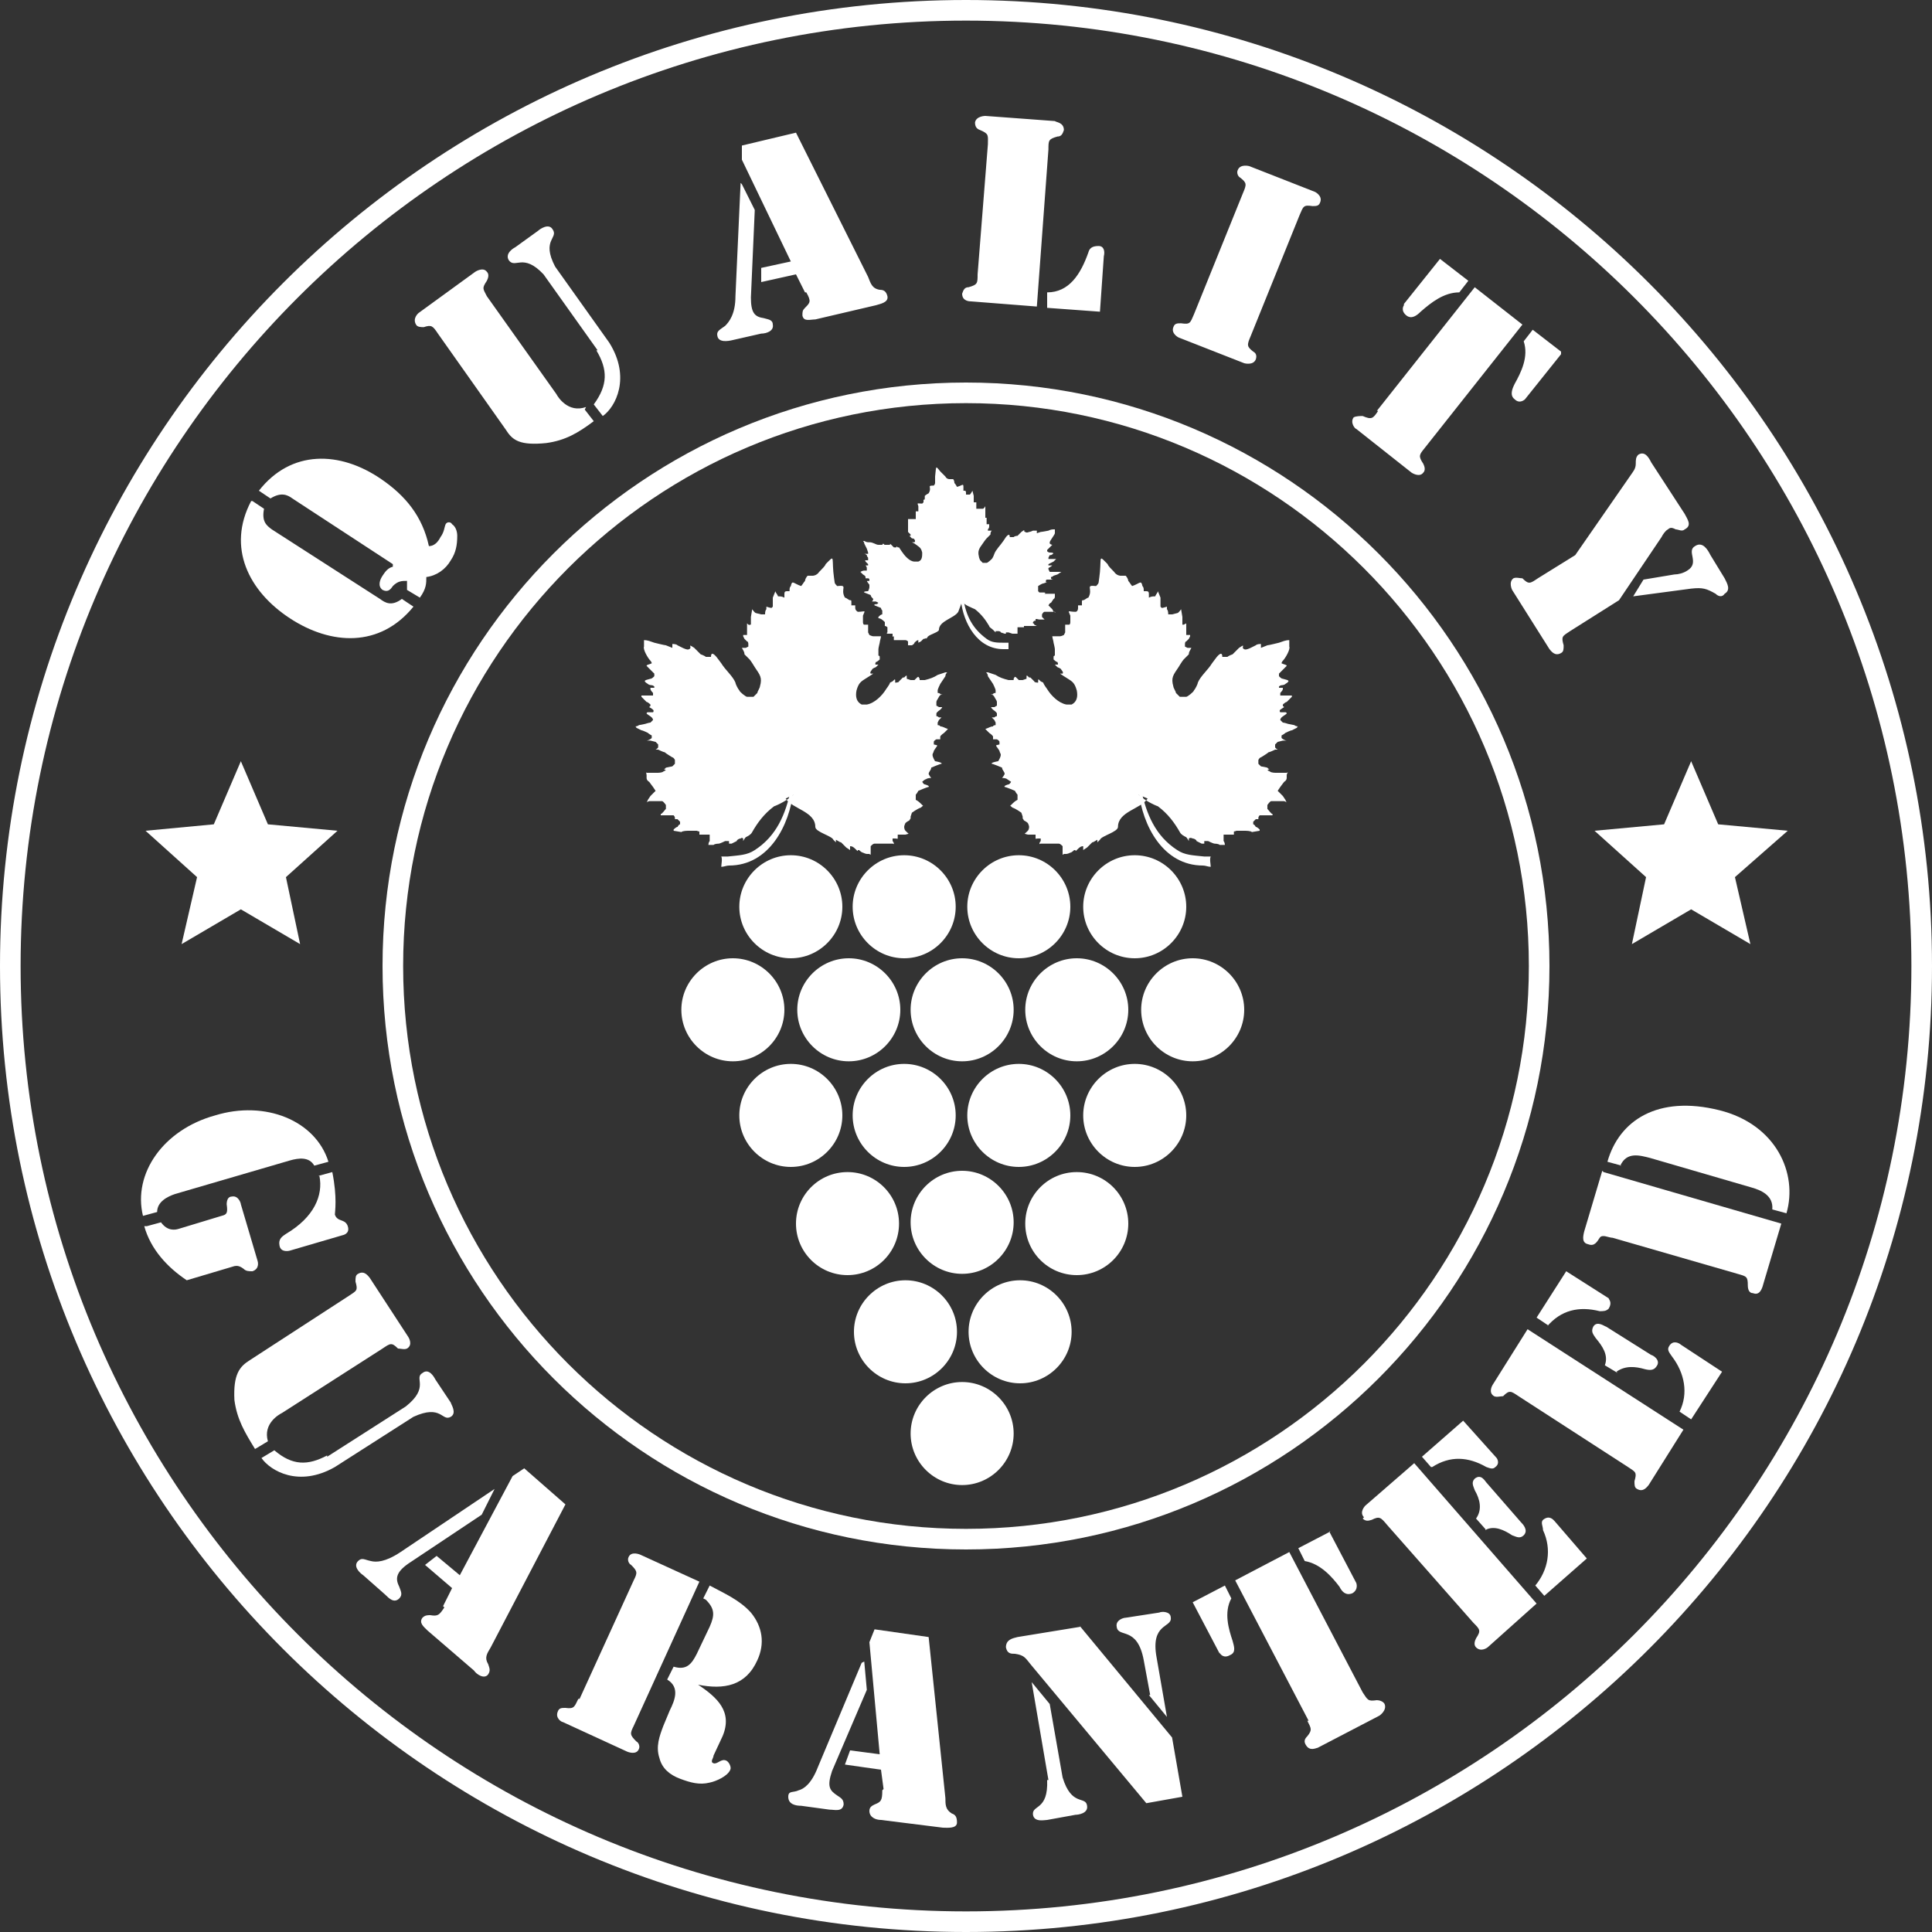
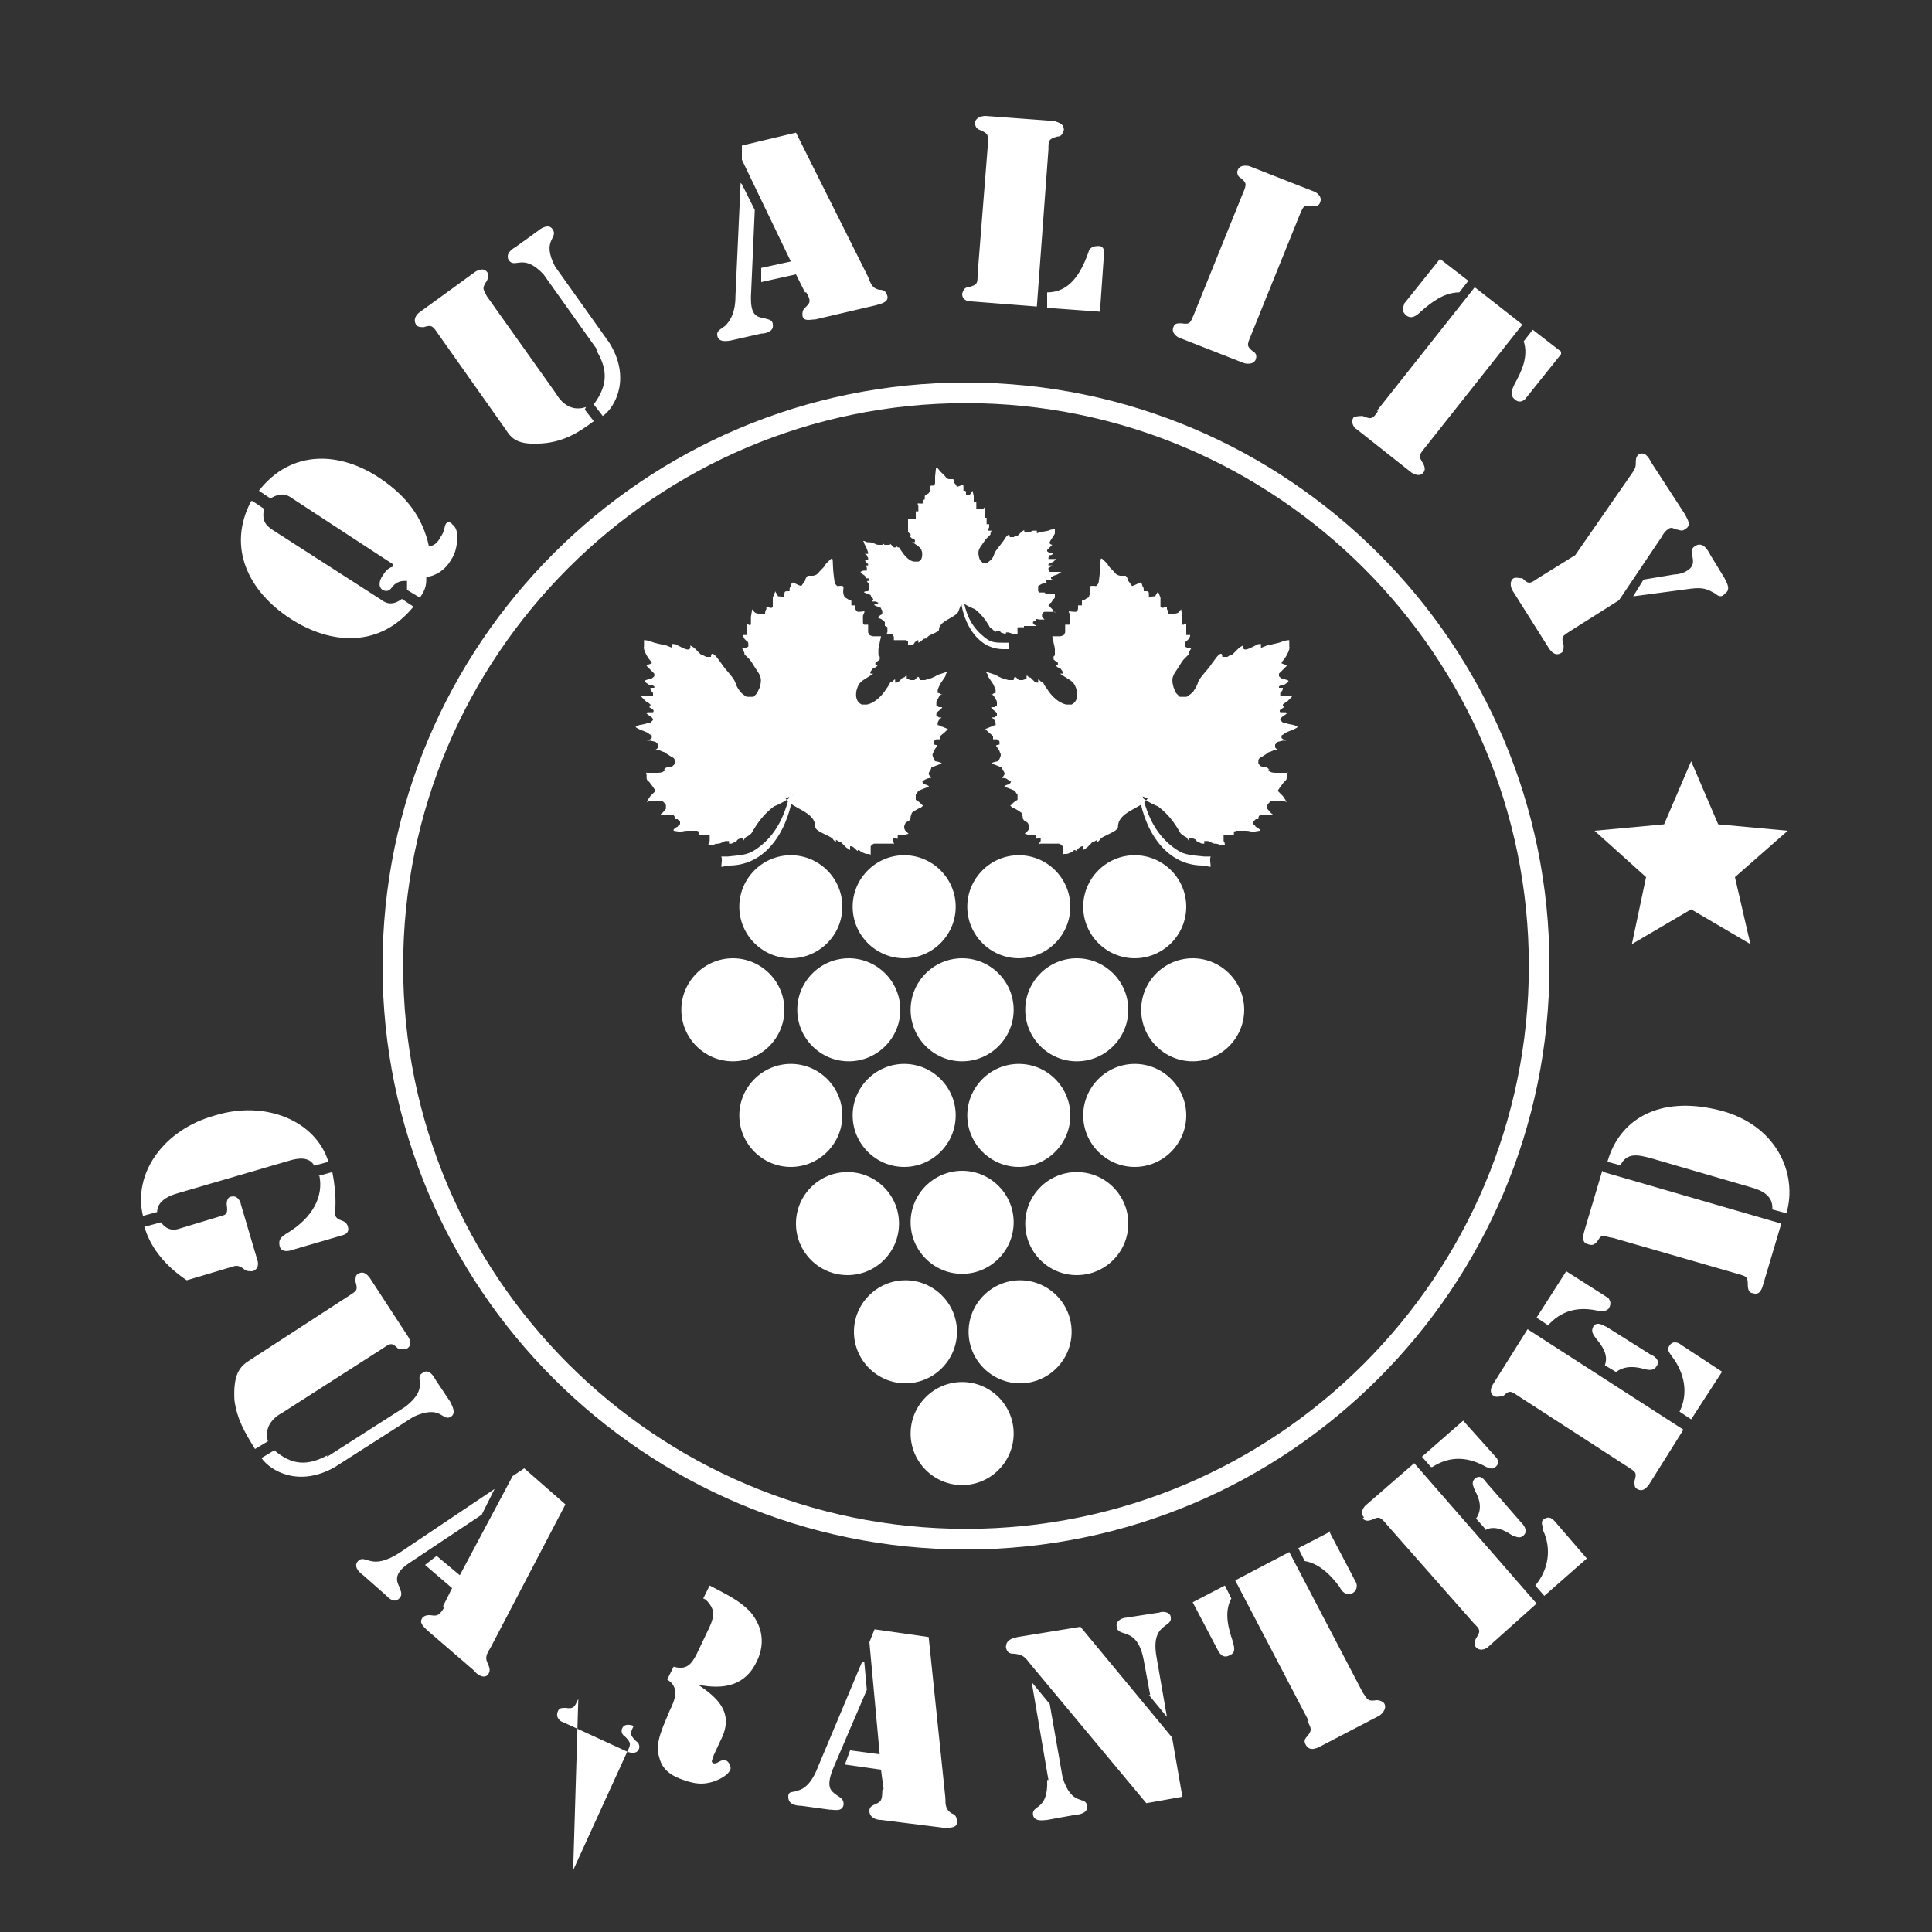
<svg xmlns="http://www.w3.org/2000/svg" version="1.1" viewBox="0 0 150 150">
  <rect x="0" y="0" width="150" height="150" fill="#333333" stroke="none" />
  <defs>
    <style> .cls-1, .cls-2 { fill: #fff; } .cls-2 { fill-rule: evenodd; } </style>
  </defs>
  <g>
    <g id="Layer_1">
      <g>
-         <path class="cls-1" d="M75,150C33.6,150,0,116.4,0,75S33.6,0,75,0s75,33.6,75,75-33.6,75-75,75ZM75,1.6C34.5,1.6,1.6,34.5,1.6,75s32.9,73.4,73.4,73.4,73.4-32.9,73.4-73.4S115.5,1.6,75,1.6Z" />
        <path class="cls-1" d="M75,120.3c-25,0-45.3-20.3-45.3-45.3s20.3-45.3,45.3-45.3,45.3,20.3,45.3,45.3-20.3,45.3-45.3,45.3ZM75,31.3c-24.1,0-43.7,19.6-43.7,43.7s19.6,43.7,43.7,43.7,43.7-19.6,43.7-43.7-19.6-43.7-43.7-43.7Z" />
        <g>
          <path class="cls-2" d="M88.4,61.7c.4.4,1.2.8,1.5.9.8.6,1.3,1.3,1.7,2,.1.2.3.3.5.4.1.1.2.3.2.3,0,0,0-.1,0-.2,0,0,.1-.1.3,0,.1,0,.3.1.3.2,0,0,.4.2.4.2,0,0,.2,0,.2,0,0,0,0-.2,0-.2,0,0,.3,0,.3,0,0,0,.4.2.5.2,0,0,.3,0,.4.1,0,0,.3,0,.3,0,0,0,.2,0,.1,0,0,0,0-.2-.1-.3,0,0,0-.2,0-.3,0,0,0-.2,0-.2,0,0,.3,0,.3,0,0,0,.2,0,.3,0,0,0,.2,0,.2,0,0,0,0-.1,0-.2,0-.1,0,0,.2-.1,0,0,.1,0,.2,0,0,0,.2,0,.2,0,0,0,0,0,0,0,0,0,.1,0,.1,0,0,0,.1,0,.2,0,0,0,.4,0,.5.1,0,0,.6-.1.6-.1,0,0,0,0,0-.1,0,0-.2-.2-.3-.2,0,0-.1-.2-.2-.2,0,0,0-.2,0-.2,0,0,.1-.1.2-.2,0,0,.1,0,.2,0,0,0,0,0,0-.1,0,0,0,0,0,0,0,0,0-.1.1-.2,0,0,.4,0,.4,0,.3,0,.3,0,.6,0,0,0,0,0,0-.1-.1,0-.3-.3-.4-.4,0,0,0-.2,0-.3,0,0,.2-.3.3-.3,0,0,.3,0,.4,0,0,0,.3,0,.4,0,0,0,0,0,.2,0,.3.1.2.2.1-.1,0,0,0,0,0,0,0,0-.2-.3-.2-.3,0,0-.4-.4-.4-.4,0,0,.2-.3.2-.3,0,0,.3-.4.3-.4,0,0,.2-.1.2-.3,0,0,0-.1,0-.2,0-.2.2-.3,0-.2,0,0-.1,0-.2,0-.1,0-.5,0-.6,0-.1,0-.4,0-.5-.1,0,0-.2-.1-.2-.1.3-.2.1,0,0-.2,0,0-.5-.1-.5-.1,0,0-.1-.1-.2-.2,0,0,0-.2,0-.3,0,0,.1-.2.2-.2,0,0,.5-.3.6-.4.1,0,.5-.2.5-.2,0,0,.1,0,.2,0,0,0-.2-.1-.2-.2,0,0,0-.1,0-.2,0,0,.2-.2.2-.2,0,0,.4-.1.4-.1.1,0,.2,0,.3,0-.1,0-.3-.1-.4-.2,0,0,0-.1,0-.2,0,0,.2-.1.3-.2,0,0,.4-.2.5-.2,0,0,.4-.2.4-.2,0,0,0-.1.1-.1,0,0-.2,0-.3-.1,0,0-.5-.1-.5-.1,0,0-.3-.1-.4-.1,0,0-.2-.2-.2-.2,0,0,0-.1.1-.2.1-.1.3-.2.4-.3,0,0,0-.1-.1-.1,0,0-.4,0-.4,0,0,0-.1-.1,0-.2,0,0,.3-.2.3-.2,0,0,0,0,0,0,0,0,0,0-.1-.1,0,0,0,0,0-.1,0,0,.2-.2.3-.2,0,0,.2-.2.2-.2,0,0,.1-.1.2-.2,0,0,0,0,0-.1,0,0-.3,0-.3,0,0,0-.2,0-.3,0,0,0-.3,0-.3,0,0,0,0,0,0-.2,0,0,.2-.2.2-.3,0,0,0-.1,0-.1-.1,0-.2,0-.3,0,0,0,0-.1,0-.1,0,0,.1-.1.2-.1,0,0,.2,0,.3-.1.5-.3.1-.3-.2-.4-.1,0-.2-.1-.3-.2,0,0,0-.1,0-.2,0,0,.3-.3.3-.3,0,0,.2-.2.3-.3,0-.1-.2-.1-.4-.2,0,0,0-.1.1-.2.2-.2.6-.9.5-1.1,0-.2,0-.5,0-.5-.3,0-.5.1-.8.2,0,0-.8.2-.9.2,0,0-.5.2-.5.2,0,0,0-.2,0-.3-.1,0-.3,0-.4.1,0,0-.4.2-.4.2,0,0-.4.2-.5.1-.3-.1.2-.5-.4-.1,0,0-.4.4-.5.5,0,0-.3.1-.4.2,0,0-.4,0-.4,0,0-.6-.5.1-.5.1,0,0-.3.4-.3.4-.3.5-.9,1-1.1,1.5,0,.1-.2.5-.3.6,0,.1-.5.5-.6.5-.1,0-.4,0-.5,0,0,0-.2-.2-.3-.3,0-.1-.2-.4-.2-.5-.2-.7,0-.9.4-1.5,0,0,.3-.5.4-.6.1-.1.4-.4.4-.4,0-.2.1-.3.2-.5,0,0-.3,0-.3,0,0,0-.2-.1-.2-.1,0,0,0-.1,0-.2,0,0,0-.2.1-.2,0,0,.2-.2.2-.2,0,0,.1-.2.1-.2,0,0,0-.1,0-.1,0,0-.2,0-.2,0,0,0,0,0-.1,0,0,0,0,0,0,0,0,0,0-.2,0-.3,0,0,0-.1,0-.2,0,0,0-.1,0-.2,0,0,0-.2,0-.2,0,0-.2.1-.2.1,0,0-.1,0-.1,0,0,0,0-.2,0-.2,0,0,0-.3,0-.4,0,0-.1-.6-.1-.6,0,0-.2.3-.3.3,0,0-.4.1-.4.1,0,0-.3,0-.3,0,0-.1,0-.3-.1-.4,0,0,0-.3,0-.2,0,0-.3.1-.4.1,0,0-.1-.1-.1-.1,0-.1,0-.3,0-.4,0,0,0-.2,0-.3,0,0-.2-.5-.2-.5,0,.1-.2.3-.2.4-.2,0-.3,0-.5.1,0,0,0-.1,0-.2,0-.2,0-.3-.2-.3,0,0-.2,0-.2,0,0-.2,0-.3-.1-.4-.1-.5-.2-.2-.8,0-.1-.1-.2-.3-.3-.4,0-.1-.1-.3-.2-.4-.1,0-.3,0-.4,0,0,0-.3,0-.5-.3-.2-.2-.5-.5-.5-.6-.7-.7-.5-.6-.6.6,0,.1-.1.8-.1.8,0,.1-.1.2-.2.3-.9-.1-.2.2-.6.9-.1,0-.3.2-.4.2-.1,0-.1,0-.1.2,0,0,0,.2,0,.2,0,0-.1,0-.2,0,0,0,0,0-.1,0,0,0,0,.1,0,.2h0c0,.2-.1.3-.2.3-.6,0-.6-.2-.4.3,0,.1,0,.5,0,.5,0,0,0,.2-.1.2,0,0-.3,0-.3,0,0,0,0,.6,0,.6,0,0-.1.2-.1.2,0,0-.2.1-.3.1-.1,0-.4,0-.4,0,0,0-.2,0-.2,0,0,.1.1.4.1.5,0,0,.1.4.1.5,0,.1,0,.4,0,.5,0,0-.1,0-.1.1,0,0,0,.2,0,.2,0,0,.2.2.3.2,0,0,.1.2,0,.2-.1,0-.2,0-.2,0,0,0,.2.2.2.2,0,0,.3.1.3.2,0,0,.2.2.1.3,0,0-.3,0-.2,0,0,0,.3.2.3.2.6.4.8.4,1,1.1.1.5,0,.9-.4,1.1-.1,0-.3,0-.4,0-.6-.1-1.2-.7-1.5-1.2,0,0-.3-.4-.3-.5,0,0,0,0-.2-.1-.2-.2-.2-.2-.2,0,0,0,0,.1,0,.1,0,0-.3,0-.3-.1,0,0-.2-.2-.3-.3,0,0,0,0-.1,0-.2-.2-.2-.2-.2,0,0,0,0,0,0,.1,0,0-.3.1-.3.1,0,0-.3,0-.3,0,0,0,0,0-.1-.1-.2-.2-.2-.2-.3,0,0,0,0,0,0,.1-.1,0-.3,0-.4,0-.4-.1-.7-.2-1-.4-.3-.1-.3-.1-.6-.2-.3,0,0,0,0,.3,0,0,.4.6.4.6,0,0,.2.4.2.5,0,0,0,.2,0,.2,0,0-.2,0-.2.1,0,0-.2,0-.2,0,0,0,.2,0,.3.2.1.2.2.3.2.4,0,0,0,.2,0,.3-.1,0,0,0-.2.1,0,0,0,0-.1,0-.2,0-.2,0,0,.2,0,0,0,0,0,0,0,0,.3.2.3.3,0,0,0,.1,0,.2,0,0-.1,0-.2.1,0,0-.2,0-.2,0,0,0,.2.2.2.2,0,0,.1.2.1.2,0,0,0,.2,0,.2,0,0-.2,0-.2.1-.2,0-.3.1-.6.2,0,0,.2.2.3.3,0,0,.3.2.3.3,0,0,0,.2,0,.2,0,0,.2,0,.3,0,0,0,.2.1.2.2,0,0,0,.2,0,.2-.4.1-.3,0,0,.5,0,.1.1.2.1.3,0,.2-.2.5-.2.5,0,0-.6.1-.5.2.1,0,.8.3.8.3,0,.2.2.3.2.5,0,0-.1.2-.2.3,0,0,.3,0,.4.1,0,0,.3.2.3.2,0,0-.1.2-.2.2,0,0-.4.1-.3.2.1,0,.8.3.8.3,0,0,.1.2.2.3,0,.1,0,.3,0,.4-.2.1-.3.2-.5.4-.1.1-.1,0,.1.2.3.1.7.4.7.4,0,0,.1.3.1.3,0,0,0,0,0,.1,0,.1,0,0,.1.2,0,0,.2.1.3.2,0,0,.1.2.1.3,0,0,0,.2-.1.3,0,0,0,0-.1.1-.2.2-.2.1.1.2.1,0,.2,0,.2,0,0,0,.4,0,.4,0,0,0,0,.2,0,.2,0,.2,0,.1.2.1,0,0,.1,0,.2,0,0,0,0,.2,0,.2,0,0-.1.1-.1.2,0,0,0,0,0,0,0,.1,0,0,.1,0,.1,0,.3,0,.3,0,0,0,.5,0,.5,0,0,0,.2,0,.3,0,0,0,0,0,0,0,0,0-.1,0,0,0h.1c0,0,.2,0,.2,0,.1,0,.2.1.3.2,0,0,0,.2,0,.3,0,0,0,.1,0,.2,0,.2,0,.2.1.1,0,0,.1,0,.2,0,0,0,.1,0,.3-.1.1,0,.3-.2.3-.2,0,0,.1,0,.1,0,0,0,0,0,0,0,0,.1,0,.1.1,0,.2-.2.3-.3.5-.3,0,0,0,.3,0,.3,0,0,.3-.2.3-.2,0,0,.1-.1.2-.2,0,0,.1-.1.2-.2.1,0,.2-.1.4-.2,0,0,0,.1,0,.2,0,0,.1-.1.2-.2.1-.3,1.4-.6,1.4-1,0-1.2,1.8-1.4,2.3-2.2Z" />
          <path class="cls-2" d="M88.4,61.3c.1,0,0,0,.2,0,.4,1.9,1.1,3.6,2.8,4.7.6.4,1.2.4,2.1.5.2,0,.3,0,.5,0-.1.2,0,.6,0,.8-.2,0-.4-.1-.6-.1-3.1,0-4.7-3.1-5-5.8Z" />
        </g>
        <g>
          <path class="cls-2" d="M74.7,46.7c.2.3.8.5,1,.6.5.4.8.8,1.1,1.3,0,.1.2.2.3.3,0,0,.2.2.2.2,0,0,0,0,0-.1,0,0,0,0,.2,0,0,0,.2,0,.2.1,0,0,.3.1.3.1,0,0,.1,0,.1,0,0,0,0-.1,0-.1,0,0,.2,0,.2,0,0,0,.3.1.3.1s.2,0,.2,0c0,0,.2,0,.2,0,0,0,.1,0,0,0,0,0,0-.1,0-.2,0,0,0-.1,0-.2s0-.1,0-.1c0,0,.2,0,.2,0,0,0,.2,0,.2,0,0,0,.1,0,.1,0,0,0,0,0,0-.1,0,0,0,0,.1,0,0,0,0,0,0,0,0,0,.1,0,.1,0,0,0,0,0,0,0,0,0,0,0,0,0,0,0,0,0,.1,0,0,0,.2,0,.3,0,0,0,.4,0,.4,0,0,0,0,0,0,0,0,0-.2-.1-.2-.1,0,0,0-.1-.1-.1,0,0,0-.1,0-.1,0,0,0,0,.1-.1,0,0,0,0,.1,0,0,0,0,0,0,0,0,0,0,0,0,0,0,0,0,0,0-.1s.2,0,.3,0c.2,0,.2,0,.4,0,0,0,0,0,0,0,0,0-.2-.2-.2-.2,0,0,0-.1,0-.2,0,0,.1-.2.2-.2,0,0,.2,0,.3,0,0,0,.2,0,.3,0,0,0,0,0,.1,0,.2,0,.2.1,0,0,0,0,0,0,0,0,0,0-.1-.2-.1-.2,0,0-.3-.3-.3-.3,0,0,.1-.2.2-.2,0,0,.2-.3.2-.3,0,0,.1,0,.1-.2,0,0,0,0,0-.1,0-.1,0-.2,0-.1,0,0,0,0-.1,0,0,0-.3,0-.4,0,0,0-.3,0-.3,0,0,0,0,0,0,0,.2-.2,0,0,0-.1,0,0-.4,0-.4,0,0,0,0,0-.1-.1,0,0,0-.1,0-.2,0,0,0-.1,0-.2,0,0,.3-.2.4-.2,0,0,.3-.1.3-.1,0,0,0,0,.1,0,0,0-.1,0-.2,0,0,0,0,0,0-.1,0,0,0-.1.1-.1,0,0,.3,0,.3,0,0,0,.1,0,.2,0,0,0-.2,0-.2-.1,0,0,0,0,0-.1,0,0,.1,0,.2-.1,0,0,.3-.1.3-.1,0,0,.3-.2.3-.2,0,0,0,0,0,0,0,0-.1,0-.2,0,0,0-.4,0-.4,0,0,0-.2,0-.3,0,0,0-.1-.2-.1-.2,0,0,0,0,0-.1,0,0,.2-.1.3-.2,0,0,0,0,0,0,0,0-.3,0-.3,0,0,0,0,0,0-.1,0,0,.2-.1.2-.1,0,0,0,0,0,0,0,0,0,0,0,0,0,0,0,0,0,0,0,0,.2-.1.2-.1,0,0,.1-.1.1-.1,0,0,0,0,.1-.1,0,0,0,0,0,0,0,0-.2,0-.2,0,0,0-.1,0-.2,0,0,0-.2,0-.2,0,0,0,0,0,0-.1,0,0,.1-.2.1-.2,0,0,0,0,0,0,0,0-.1,0-.2,0,0,0,0,0,0,0,0,0,0,0,.1,0,0,0,.1,0,.2,0,.4-.2,0-.2-.1-.2,0,0-.1,0-.2-.1,0,0,0,0,0-.1,0,0,.2-.2.2-.2,0,0,.1-.1.2-.2,0,0-.1,0-.2-.1,0,0,0,0,0-.1,0-.1.4-.6.4-.7,0,0,0-.3,0-.3-.2,0-.3,0-.5.1,0,0-.5.1-.6.1,0,0-.3.1-.3.1,0,0,0-.1,0-.2,0,0-.2,0-.3,0,0,0-.2.1-.3.1,0,0-.2.1-.3,0-.2,0,.1-.3-.3,0,0,0-.3.3-.3.3,0,0-.2,0-.3.1,0,0-.3,0-.3,0,0-.4-.3,0-.3,0,0,0-.2.3-.2.3-.2.3-.6.7-.7,1,0,0-.1.3-.2.4,0,0-.3.3-.4.3,0,0-.3,0-.3,0,0,0-.1-.1-.2-.2,0,0-.1-.2-.1-.3-.1-.4,0-.6.3-1,0,0,.2-.3.3-.4,0,0,.3-.3.3-.3,0-.1,0-.2.1-.3,0,0-.2,0-.2,0,0,0-.1,0-.1,0,0,0,0,0,0,0,0,0,0,0,0-.1,0,0,.1-.1.1-.2,0,0,0-.1,0-.2,0,0,0,0,0,0,0,0-.1,0-.2,0,0,0,0,0,0,0,0,0,0,0,0,0,0,0,0-.1,0-.2,0,0,0,0,0-.1,0,0,0,0,0-.1,0,0,0-.2,0-.1,0,0-.1,0-.1,0,0,0,0,0,0,0,0,0,0-.2,0-.2,0,0,0-.2,0-.3,0,0,0-.4,0-.4,0,0-.1.2-.2.2,0,0-.2,0-.3,0,0,0-.2,0-.2,0,0,0,0-.2,0-.3,0,0,0-.2,0-.2,0,0-.2,0-.2,0,0,0,0,0,0,0,0,0,0-.2,0-.3,0,0,0-.1,0-.2,0,0-.1-.4-.1-.4,0,0-.1.2-.2.3-.1,0-.2,0-.3,0,0,0,0,0,0-.1,0-.1,0-.2-.1-.2,0,0,0,0-.1,0,0,0,0-.2,0-.3,0-.3-.1-.1-.5,0,0,0-.1-.2-.2-.3,0,0,0-.2-.1-.3,0,0-.2,0-.3,0,0,0-.2,0-.3-.2-.1-.1-.3-.3-.4-.4-.4-.5-.3-.4-.4.4,0,0,0,.5,0,.5,0,0,0,.1-.1.2-.6,0-.1.1-.4.6,0,0-.2.1-.3.2,0,0,0,0,0,.1h0c0,.2,0,.2-.1.2,0,0,0,0,0,0h0v.2s0,0-.1.1c-.4,0-.4-.1-.3.2,0,0,0,.3,0,.3,0,0,0,.1,0,.1,0,0-.2,0-.2,0,0,0,0,.4,0,.4s0,.2,0,.2c0,0,0,0-.2,0,0,0-.2,0-.3,0,0,0-.1,0-.1,0,0,0,0,.3,0,.3,0,0,0,.2,0,.3,0,0,0,.3,0,.3,0,0,0,0,0,0,0,0,0,.1,0,.1,0,0,.1.1.2.2,0,0,0,.1,0,.1,0,0-.2,0-.1,0,0,0,.1.1.2.2,0,0,.2,0,.2.1,0,0,.1.1,0,.2,0,0-.2,0-.2,0,0,0,.2.1.2.1.4.3.5.3.6.7,0,.3,0,.6-.3.7,0,0-.2,0-.3,0-.4,0-.8-.5-1-.8,0,0-.2-.3-.2-.3,0,0,0,0-.1,0-.1-.1-.1-.1-.1,0,0,0,0,0,0,0,0,0-.2,0-.2,0,0,0-.1-.1-.2-.2,0,0,0,0,0,0-.1-.1-.1-.1-.1,0,0,0,0,0,0,0,0,0-.2,0-.2,0,0,0-.2,0-.2,0,0,0,0,0,0,0-.1,0-.1-.2-.2,0,0,0,0,0,0,0,0,0-.2,0-.3,0-.2,0-.4-.2-.7-.2-.2,0-.2,0-.4-.1-.2,0,0,0,0,.2,0,0,.2.4.2.4,0,0,.1.3.1.3,0,0,0,.1,0,.1,0,0-.1,0-.2,0,0,0-.2,0-.1,0,0,0,.1,0,.2.1,0,.1.1.2.1.2,0,0,0,.1,0,.2,0,0,0,0-.2,0,0,0,0,0,0,0-.1,0,0,0,0,.1,0,0,0,0,0,0,0,0,.2.2.2.2,0,0,0,0,0,.1,0,0,0,0-.1,0s-.1,0-.1,0c0,0,.1.1.1.2,0,0,0,.1,0,.1,0,0,0,.1,0,.1,0,0-.1,0-.1,0-.2,0-.2,0-.4.1,0,0,.1.1.2.2,0,0,.2.1.2.2,0,0,0,.1,0,.1,0,0,.2,0,.2,0,0,0,.1,0,.1.1,0,0,0,.1,0,.1-.3,0-.2,0,0,.3,0,0,0,.1,0,.2,0,.1-.1.3-.1.3,0,0-.4,0-.3.1,0,0,.5.2.5.2,0,.1.1.2.2.3,0,0,0,.1-.1.2,0,0,.2,0,.3,0,0,0,.2.1.2.1,0,0,0,0-.1.1,0,0-.3,0-.2.1,0,0,.5.2.5.2,0,0,0,.1.1.2,0,0,0,.2,0,.3-.1,0-.2.1-.3.2,0,0,0,0,0,.1.2,0,.4.2.5.3,0,0,0,.2,0,.2,0,0,0,0,0,0,0,0,0,0,0,.1,0,0,.1,0,.2.1,0,0,0,.1,0,.2,0,0,0,.1,0,.2,0,0,0,0,0,0-.1.1-.1,0,0,.1,0,0,.1,0,.2,0,0,0,.2,0,.2,0,0,0,0,.1,0,.2,0,.1,0,0,.1,0,0,0,0,0,0,0,0,0,0,.2,0,.2,0,0,0,0,0,.1,0,0,0,0,0,0,0,0,0,0,0,0,0,0,.2,0,.2,0,0,0,.3,0,.3,0,0,0,.1,0,.2,0,0,0,0,0,0,0,0,0,0,0,0,0s0,0,0,0c0,0,.1,0,.2,0,0,0,.1,0,.2.1,0,0,0,.1,0,.2,0,0,0,0,0,.1,0,.2,0,.1,0,0,0,0,0,0,.1,0,0,0,0,0,.2,0,0,0,.2-.1.2-.2,0,0,0,0,0,0,0,0,0,0,0,0,0,0,0,0,0,0,.1-.1.2-.2.3-.2,0,0,0,.2,0,.2,0,0,.2-.1.2-.1,0,0,0,0,.1-.1,0,0,0,0,.1-.1,0,0,.2,0,.2-.1,0,0,0,0,0,.1,0,0,0,0,.1-.1,0-.2.9-.4.9-.6,0-.7,1.2-.9,1.5-1.4Z" />
          <path class="cls-2" d="M74.7,46.5c0,0,0,0,.1,0,.2,1.3.7,2.3,1.8,3.1.4.3.8.3,1.4.3.1,0,.2,0,.3,0,0,.1,0,.4,0,.5-.1,0-.3,0-.4,0-2,0-3.1-2-3.3-3.8Z" />
        </g>
        <g>
          <path class="cls-2" d="M61.6,61.7c-.4.4-1.2.8-1.5.9-.8.6-1.3,1.3-1.7,2-.1.2-.3.3-.5.4-.1.1-.2.3-.2.3,0,0,0-.1,0-.2,0,0-.1-.1-.2,0-.1,0-.3.1-.3.2,0,0-.4.2-.4.2,0,0-.2,0-.2,0,0,0,0-.2,0-.2,0,0-.3,0-.3,0,0,0-.4.2-.5.2,0,0-.3,0-.4.1,0,0-.3,0-.3,0,0,0-.2,0-.1,0,0,0,0-.2.1-.3,0,0,0-.2,0-.3,0,0,0-.2,0-.2,0,0-.3,0-.3,0,0,0-.2,0-.3,0,0,0-.2,0-.2,0,0,0,0-.1,0-.2,0-.1,0,0-.2-.1,0,0-.1,0-.2,0,0,0-.2,0-.2,0,0,0,0,0,0,0,0,0-.1,0-.1,0,0,0-.1,0-.2,0,0,0-.4,0-.5.1,0,0-.6-.1-.6-.1,0,0,0,0,0-.1,0,0,.2-.2.3-.2,0,0,.1-.2.2-.2,0,0,0-.2,0-.2,0,0-.1-.1-.2-.2,0,0-.1,0-.2,0,0,0,0,0,0-.1,0,0,0,0,0,0,0,0,0-.1-.1-.2,0,0-.4,0-.4,0-.3,0-.3,0-.6,0,0,0,0,0,0-.1.1,0,.3-.3.4-.4,0,0,0-.2,0-.3,0,0-.2-.3-.3-.3,0,0-.3,0-.4,0,0,0-.3,0-.4,0,0,0,0,0-.2,0-.3.1-.2.2-.1-.1,0,0,0,0,0,0,0,0,.2-.3.2-.3,0,0,.4-.4.4-.4,0,0-.2-.3-.2-.3,0,0-.3-.4-.3-.4,0,0-.2-.1-.2-.3,0,0,0-.1,0-.2,0-.2-.1-.3,0-.2,0,0,.1,0,.2,0,.1,0,.5,0,.6,0,.1,0,.4,0,.5-.1,0,0,.2-.1.2-.1-.3-.2-.1,0,0-.2,0,0,.5-.1.5-.1,0,0,.1-.1.2-.2,0,0,0-.2,0-.3,0,0-.1-.2-.2-.2,0,0-.5-.3-.6-.4-.1,0-.5-.2-.5-.2,0,0-.1,0-.2,0,0,0,.2-.1.2-.2,0,0,0-.1,0-.2,0,0-.2-.2-.2-.2,0,0-.4-.1-.4-.1-.1,0-.2,0-.3,0,.1,0,.3-.1.4-.2,0,0,0-.1,0-.2,0,0-.2-.1-.3-.2,0,0-.4-.2-.5-.2,0,0-.4-.2-.4-.2,0,0,0-.1-.1-.1,0,0,.2,0,.3-.1,0,0,.5-.1.5-.1,0,0,.3-.1.4-.1,0,0,.2-.2.2-.2,0,0,0-.1-.1-.2-.1-.1-.3-.2-.4-.3,0,0,0-.1.1-.1,0,0,.4,0,.4,0,0,0,.1-.1,0-.2s-.3-.2-.3-.2c0,0,0,0,0,0,0,0,0,0,.1-.1,0,0,0,0,0-.1,0,0-.2-.2-.3-.2,0,0-.2-.2-.2-.2,0,0-.1-.1-.2-.2,0,0,0,0,0-.1,0,0,.3,0,.3,0,0,0,.2,0,.3,0,0,0,.3,0,.3,0,0,0,0,0,0-.2,0,0-.2-.2-.2-.3,0,0,0-.1,0-.1.1,0,.2,0,.3,0,0,0,0-.1,0-.1,0,0-.1-.1-.2-.1,0,0-.2,0-.3-.1-.5-.3-.1-.3.2-.4.1,0,.2-.1.3-.2,0,0,0-.1,0-.2,0,0-.3-.3-.3-.3,0,0-.2-.2-.3-.3,0-.1.2-.1.4-.2,0,0,0-.1-.1-.2-.2-.2-.6-.9-.5-1.1,0-.2,0-.5,0-.5.3,0,.5.1.8.2,0,0,.8.2.9.2,0,0,.5.2.5.2,0,0,0-.2,0-.3.1,0,.3,0,.4.1,0,0,.4.2.4.2,0,0,.4.2.5.1.3-.1-.2-.5.4-.1,0,0,.4.4.5.5,0,0,.3.1.4.2,0,0,.4,0,.4,0,0-.6.5.1.5.1,0,0,.3.4.3.4.3.5.9,1,1.1,1.5,0,.1.2.5.3.6,0,.1.5.5.6.5.1,0,.4,0,.5,0,0,0,.2-.2.3-.3,0-.1.2-.4.2-.5.2-.7,0-.9-.4-1.5,0,0-.3-.5-.4-.6-.1-.1-.4-.4-.4-.4,0-.2-.1-.3-.2-.5,0,0,.3,0,.3,0,0,0,.2-.1.2-.1,0,0,0-.1,0-.2,0,0,0-.2-.1-.2,0,0-.2-.2-.2-.2,0,0-.1-.2-.1-.2,0,0,0-.1,0-.1,0,0,.2,0,.2,0,0,0,0,0,.1,0,0,0,0,0,0,0,0,0,0-.2,0-.3,0,0,0-.1,0-.2,0,0,0-.1,0-.2s0-.2,0-.2c0,0,.2.2.2.1,0,0,.1,0,.1,0,0,0,0-.2,0-.2,0,0,0-.3,0-.4,0,0,.1-.6.1-.6,0,0,.2.3.3.3,0,0,.4.1.4.1,0,0,.3,0,.3,0,0-.1,0-.3.1-.4,0,0,0-.3,0-.2,0,0,.3.1.4.1,0,0,.1-.1.1-.1,0-.1,0-.3,0-.4,0,0,0-.2,0-.3,0,0,.2-.5.2-.5,0,.1.2.3.2.4.2,0,.3,0,.5.1,0,0,0-.1,0-.2,0-.2,0-.3.2-.3,0,0,.2,0,.2,0,0-.2,0-.3.1-.4.1-.5.2-.2.8,0,.1-.1.2-.3.3-.4,0-.1.1-.3.2-.4.1,0,.3,0,.4,0,0,0,.3,0,.5-.3.2-.2.5-.5.5-.6.7-.7.5-.6.6.6,0,.1.1.8.1.8,0,.1.1.2.2.3.9-.1.2.2.6.9.1,0,.3.2.4.2.1,0,.1,0,.1.2,0,0,0,.2,0,.2,0,0,.1,0,.2,0,0,0,0,0,.1,0v.2h0c0,.2.2.3.2.3.6,0,.6-.2.4.3,0,.1,0,.5,0,.5,0,0,0,.2.1.2,0,0,.3,0,.3,0,0,0,0,.6,0,.6,0,0,.1.2.1.2,0,0,.2.1.3.1.1,0,.4,0,.4,0,0,0,.2,0,.2,0,0,.1-.1.4-.1.5,0,0-.1.4-.1.5,0,.1,0,.4,0,.5,0,0,.1,0,.1.1,0,0,0,.2,0,.2,0,0-.2.2-.3.2,0,0-.1.2,0,.2.1,0,.2,0,.2,0,0,0-.2.2-.2.2,0,0-.3.1-.3.2,0,0-.2.2-.1.3,0,0,.3,0,.2,0,0,0-.3.2-.3.2-.6.4-.8.4-1,1.1-.1.5,0,.9.4,1.1.1,0,.3,0,.4,0,.6-.1,1.2-.7,1.5-1.2,0,0,.3-.4.3-.5,0,0,0,0,.2-.1.2-.2.2-.2.2,0,0,0,0,.1,0,.1,0,0,.3,0,.3-.1,0,0,.2-.2.3-.3,0,0,0,0,.1,0,.2-.2.2-.2.2,0,0,0,0,0,0,.1,0,0,.3.1.3.1,0,0,.3,0,.3,0,0,0,0,0,.1-.1.2-.2.2-.2.3,0,0,0,0,0,0,.1.1,0,.3,0,.4,0,.4-.1.7-.2,1-.4.3-.1.3-.1.6-.2.3,0,0,0,0,.3,0,0-.4.6-.4.6,0,0-.2.4-.2.5,0,0,0,.2,0,.2,0,0,.2,0,.2.1,0,0,.2,0,.2,0,0,0-.2,0-.3.2-.1.2-.2.3-.2.4,0,0,0,.2,0,.3.1,0,0,0,.2.1,0,0,0,0,.1,0,.2,0,.2,0,0,.2,0,0,0,0,0,0,0,0-.3.2-.3.3,0,0,0,.1,0,.2,0,0,.1,0,.2.1,0,0,.2,0,.2,0,0,0-.2.2-.2.2,0,0-.1.2-.1.2,0,0,0,.2,0,.2,0,0,.2,0,.2.1.2,0,.3.1.6.2,0,0-.2.2-.3.3,0,0-.3.2-.3.3,0,0,0,.2,0,.2,0,0-.2,0-.3,0,0,0-.2.1-.2.2,0,0,0,.2,0,.2.4.1.3,0,0,.5,0,.1-.1.2-.1.3,0,.2.2.5.2.5,0,0,.6.1.5.2-.1,0-.8.3-.8.3,0,.2-.2.3-.2.5,0,0,.1.2.2.3,0,0-.3,0-.4.1-.1,0-.3.2-.3.2,0,0,.1.2.2.2,0,0,.4.1.3.2-.1,0-.8.3-.8.3,0,0-.1.2-.2.3,0,.1,0,.3,0,.4.2.1.3.2.5.4.1.1.1,0-.1.2-.3.1-.7.4-.7.4,0,0-.1.3-.1.3,0,0,0,0,0,.1,0,.1,0,0-.1.2,0,0-.2.1-.3.2,0,0-.1.2-.1.3,0,0,0,.2.1.3,0,0,0,0,.1.1.2.2.2.1-.1.2-.1,0-.2,0-.2,0,0,0-.4,0-.4,0,0,0,0,.2,0,.2,0,.2,0,.1-.2.1,0,0-.1,0-.2,0,0,0,0,.2,0,.2,0,0,.1.1.1.2,0,0,0,0,0,0,0,.1,0,0-.1,0-.1,0-.3,0-.3,0,0,0-.5,0-.5,0,0,0-.2,0-.3,0,0,0,0,0,0,0,0,0,.1,0,0,0h-.1c0,0-.2,0-.2,0-.1,0-.2.1-.3.2,0,0,0,.2,0,.3,0,0,0,.1,0,.2,0,.2,0,.2-.1.1,0,0-.1,0-.2,0,0,0-.1,0-.3-.1-.1,0-.3-.2-.3-.2,0,0-.1,0-.1,0,0,0,0,0,0,0,0,.1,0,.1-.1,0-.2-.2-.3-.3-.5-.3,0,0,0,.3,0,.3,0,0-.3-.2-.3-.2,0,0-.1-.1-.2-.2,0,0-.1-.1-.2-.2-.1,0-.2-.1-.4-.2,0,0,0,.1,0,.2,0,0-.1-.1-.2-.2-.1-.3-1.4-.6-1.4-1,0-1.2-1.8-1.4-2.3-2.2Z" />
          <path class="cls-2" d="M61.6,61.3c-.1,0,0,0-.2,0-.4,1.9-1.1,3.6-2.8,4.7-.6.4-1.2.4-2.1.5-.2,0-.3,0-.5,0,.1.2,0,.6,0,.8.2,0,.4-.1.6-.1,3.1,0,4.7-3.1,5-5.8Z" />
        </g>
        <g>
          <path class="cls-2" d="M56.9,82.4c2.2,0,4-1.8,4-4s-1.8-4-4-4-4,1.8-4,4,1.8,4,4,4Z" />
          <path class="cls-2" d="M65.9,82.4c2.2,0,4-1.8,4-4s-1.8-4-4-4-4,1.8-4,4,1.8,4,4,4Z" />
          <path class="cls-2" d="M74.7,82.4c2.2,0,4-1.8,4-4s-1.8-4-4-4-4,1.8-4,4,1.8,4,4,4Z" />
          <path class="cls-2" d="M83.6,82.4c2.2,0,4-1.8,4-4s-1.8-4-4-4-4,1.8-4,4,1.8,4,4,4Z" />
          <path class="cls-2" d="M92.6,82.4c2.2,0,4-1.8,4-4s-1.8-4-4-4-4,1.8-4,4,1.8,4,4,4Z" />
        </g>
        <g>
          <path class="cls-2" d="M61.4,90.6c2.2,0,4-1.8,4-4s-1.8-4-4-4-4,1.8-4,4,1.8,4,4,4Z" />
          <path class="cls-2" d="M70.2,90.6c2.2,0,4-1.8,4-4s-1.8-4-4-4-4,1.8-4,4,1.8,4,4,4Z" />
          <path class="cls-2" d="M79.1,90.6c2.2,0,4-1.8,4-4s-1.8-4-4-4-4,1.8-4,4,1.8,4,4,4Z" />
          <path class="cls-2" d="M88.1,90.6c2.2,0,4-1.8,4-4s-1.8-4-4-4-4,1.8-4,4,1.8,4,4,4Z" />
        </g>
        <g>
          <path class="cls-2" d="M61.4,74.4c2.2,0,4-1.8,4-4s-1.8-4-4-4-4,1.8-4,4,1.8,4,4,4Z" />
          <path class="cls-2" d="M70.2,74.4c2.2,0,4-1.8,4-4s-1.8-4-4-4-4,1.8-4,4,1.8,4,4,4Z" />
          <path class="cls-2" d="M79.1,74.4c2.2,0,4-1.8,4-4s-1.8-4-4-4-4,1.8-4,4,1.8,4,4,4Z" />
          <path class="cls-2" d="M88.1,74.4c2.2,0,4-1.8,4-4s-1.8-4-4-4-4,1.8-4,4,1.8,4,4,4Z" />
        </g>
        <g>
          <circle class="cls-1" cx="65.8" cy="95" r="4" />
          <path class="cls-2" d="M74.7,98.9c2.2,0,4-1.8,4-4s-1.8-4-4-4-4,1.8-4,4,1.8,4,4,4Z" />
          <circle class="cls-1" cx="83.6" cy="95" r="4" />
        </g>
        <g>
          <path class="cls-2" d="M70.3,107.4c2.2,0,4-1.8,4-4s-1.8-4-4-4-4,1.8-4,4,1.8,4,4,4Z" />
          <path class="cls-2" d="M79.2,107.4c2.2,0,4-1.8,4-4s-1.8-4-4-4-4,1.8-4,4,1.8,4,4,4Z" />
        </g>
        <path class="cls-2" d="M74.7,115.3c2.2,0,4-1.8,4-4s-1.8-4-4-4-4,1.8-4,4,1.8,4,4,4Z" />
        <path class="cls-2" d="M22.5,90.1c.7-.2,1.5-.3,1.9.4l1.1-.3c-1-3.2-4.9-4.8-8.8-3.6-4,1.1-6.4,4.5-5.6,7.8l1.1-.3c0-.8.8-1.2,1.4-1.4l8.9-2.6h0ZM24.7,91.3l1.1-.3c.4,2,.2,3.1.2,3.3.2.6.8.3,1,.9.2.6-.4.7-.4.7l-4.1,1.2c0,0-.7.2-.8-.4-.1-.5.2-.7.5-.9,2.2-1.3,2.9-3,2.6-4.5h0ZM11.4,95.2l1.1-.3c.5.7,1.1.6,1.4.5l3.3-1c.4-.1.5-.2.4-.9,0-.3.1-.6.4-.6.5-.1.7.5.7.6l1.3,4.4c0,0,.2.6-.4.8-.3,0-.5,0-.7-.2-.4-.3-.6-.2-.7-.2l-3.7,1.1c-1.5-1-2.8-2.4-3.3-4.2h0Z" />
        <path class="cls-2" d="M25.4,113c-1.5.8-2.7.8-4.1-.4l-1,.6c.7,1,2.9,2.3,5.7.7l6.1-3.9c2.2-1,2.2.4,2.9,0,.5-.3,0-1,0-1.1l-1.2-1.8c-.1-.2-.5-.9-1-.5-.7.4.6,1.1-1.3,2.6l-6.1,3.9h0ZM20.8,111.9l-1,.6c-.8-1.3-1.4-2.3-1.6-3.8-.1-2,.4-2.6,1.2-3.1l7.7-5c.6-.4.7-.4.5-1.1,0-.3,0-.5.2-.6.5-.3.8.2.9.3l3,4.6c0,0,.4.6-.1.9-.2.1-.5,0-.7,0-.5-.5-.6-.4-1.2,0l-7.8,5c-.2.1-1.5.8-1.1,2.2h0Z" />
        <path class="cls-2" d="M38.4,115.6h0s-7.3,4.9-7.3,4.9c-1.2.8-1.9.8-2.3.7-.5-.1-.7-.3-1,0-.4.4.1.9.4,1.1l1.7,1.5c.3.3.7.7,1.1.3.3-.3.1-.6,0-.9-.3-.6-.3-1.1.7-1.8l5.7-3.8,1-2h0ZM34.4,124.7l.7-1.4-2.1-1.8.9-.7,1.8,1.5,4.1-7.7.9-.6,3.2,2.8-5.8,11.1c-.3.5-.5.8-.2,1.3.1.3.2.5,0,.8-.3.4-.9,0-1.1-.3l-3.6-3.1c-.3-.3-.7-.6-.4-1,.2-.2.4-.2.6-.2.6.1.7,0,1.1-.6h0Z" />
-         <path class="cls-2" d="M44.9,131.9c-.3.6-.3.8-1,.7-.3,0-.5,0-.6.3-.2.5.3.8.4.8l5,2.3c0,0,.7.3.9-.2.1-.2,0-.5-.2-.6-.5-.5-.5-.6-.2-1.2l5.1-11.2-4.6-2.1c0,0-.7-.3-.9.2-.1.2,0,.5.2.6.5.5.5.6.2,1.2l-4.2,9.2h0ZM54.6,124.1l.5-1h0c1.1.6,2.3,1.1,3.2,2.1.9,1.1,1.1,2.4.5,3.7-.9,2-2.6,2.3-4.6,1.9h0c1.5,1,2.7,2.1,1.9,4l-.7,1.5c0,.2-.3.5,0,.6.3.1.6-.4,1-.2.2.1.4.5.3.7-.2.5-1.1.9-1.6,1-.8.2-1.5,0-2.3-.3-.8-.3-1.4-.8-1.6-1.6-.3-.9,0-1.7.3-2.5l.5-1.2c.4-.8.8-1.8-.2-2.4l.5-1c1,.3,1.4-.2,1.8-1l1-2.1c.4-.9.4-1.4-.3-2.1h0Z" />
+         <path class="cls-2" d="M44.9,131.9c-.3.6-.3.8-1,.7-.3,0-.5,0-.6.3-.2.5.3.8.4.8l5,2.3c0,0,.7.3.9-.2.1-.2,0-.5-.2-.6-.5-.5-.5-.6-.2-1.2c0,0-.7-.3-.9.2-.1.2,0,.5.2.6.5.5.5.6.2,1.2l-4.2,9.2h0ZM54.6,124.1l.5-1h0c1.1.6,2.3,1.1,3.2,2.1.9,1.1,1.1,2.4.5,3.7-.9,2-2.6,2.3-4.6,1.9h0c1.5,1,2.7,2.1,1.9,4l-.7,1.5c0,.2-.3.5,0,.6.3.1.6-.4,1-.2.2.1.4.5.3.7-.2.5-1.1.9-1.6,1-.8.2-1.5,0-2.3-.3-.8-.3-1.4-.8-1.6-1.6-.3-.9,0-1.7.3-2.5l.5-1.2c.4-.8.8-1.8-.2-2.4l.5-1c1,.3,1.4-.2,1.8-1l1-2.1c.4-.9.4-1.4-.3-2.1h0Z" />
        <path class="cls-2" d="M66.9,129.1h0s-3.4,8.1-3.4,8.1c-.5,1.3-1.1,1.7-1.5,1.8-.4.2-.8,0-.8.5,0,.6.6.7,1,.7l2.2.3c.4,0,1,.2,1.1-.4,0-.4-.2-.5-.5-.7-.6-.4-.8-.7-.4-1.9l2.7-6.3-.2-2.2h0ZM68.6,138.9l-.2-1.5-2.8-.4.4-1.1,2.3.3-.8-8.7.4-1,4.2.6,1.3,12.5c0,.5,0,.9.5,1.2.3.1.4.3.4.7,0,.5-.8.4-1.1.4l-4.8-.6c-.4,0-.9-.2-.9-.7,0-.3.2-.4.4-.5.5-.2.6-.3.6-1.1h0Z" />
        <path class="cls-2" d="M81.3,138.2c.1,2.4-1.2,1.9-1.1,2.7.1.6.9.4,1.1.4l2.2-.4c.2,0,1-.1.9-.7-.1-.8-1.2.1-1.9-2.2l-1-5.7-1.4-1.7h0s1.3,7.6,1.3,7.6h0ZM89.2,131.6h0l1.4,1.7h0s-.8-4.6-.8-4.6c-.5-2.7,1.2-2.3,1.1-3.1,0-.5-.7-.5-.9-.4l-2.6.4c-.2,0-.8.2-.7.7.1.9,1.6-.1,2.1,2.6l.5,2.7h0ZM83.8,126.2l7.2,8.7.8,4.6-2.8.5-9-10.8c-.4-.5-.5-.7-1.2-.8-.3,0-.6,0-.7-.5,0-.6.5-.7.9-.8l4.9-.8h0Z" />
        <path class="cls-2" d="M101.5,133.6c.3.6.4.7,0,1.2-.2.2-.3.4-.1.7.3.5.8.2.9.2l4.8-2.5c0,0,.6-.4.4-.9-.1-.2-.4-.3-.6-.3-.7.1-.7,0-1.1-.6l-5.7-10.9-4.2,2.2,5.7,10.9h0ZM103.2,118.9l2.1,4c0,0,.2.5-.3.8-.5.2-.8-.1-1-.5-.6-.8-1.5-1.8-2.7-2l-.5-1,2.5-1.3h0ZM94.7,128.4l-2.1-4,2.5-1.3.5,1c-.6,1.1-.2,2.4.1,3.3.1.4.3.9-.2,1.1-.5.3-.8-.1-.8-.2h0Z" />
        <path class="cls-2" d="M105.8,117.9c.2.2.4.2.7.1.6-.3.7-.2,1.2.4l6.7,7.6c.5.5.6.6.2,1.2-.1.2-.2.5,0,.7.4.4.9,0,.9,0l3.8-3.4-9.5-10.9-3.8,3.3c0,0-.5.5-.1.9h0ZM111.1,113.9l-.7-.8,3.2-2.8,2.6,2.9c0,0,.3.4-.1.7-.2.2-.4.1-.7,0-1.4-.8-2.8-.9-4.2,0h0ZM119.9,123.9l-.7-.8c1-1.2,1.3-2.8.6-4.3,0-.3-.2-.6,0-.8.5-.4.8,0,.9.1l2.5,2.9-3.3,2.9h0ZM115.4,118.8l-.8-.9c.5-.7.3-1.5-.1-2.2-.1-.3-.3-.6,0-.9.5-.4.8.2.9.3l2.7,3.1c.1.1.6.6.2,1-.3.3-.6.1-.9,0-.6-.4-1.4-.8-2.1-.4h0Z" />
        <path class="cls-2" d="M116,108.4c.2.1.5,0,.7,0,.5-.5.6-.4,1.2,0l8.5,5.5c.6.4.7.4.5,1.1,0,.3,0,.5.2.6.5.3.8-.2.9-.3l2.7-4.3-12.1-7.8-2.7,4.3c0,0-.4.6.1.9h0ZM120.1,103h0c1.1-1.3,2.5-1.6,4.1-1.2.3,0,.5,0,.7-.2.3-.5,0-.7,0-.8l-3.3-2.1-2.3,3.6.9.6h0ZM131.3,110.2l-.9-.6c.7-1.4.4-3-.6-4.3-.2-.3-.4-.5-.2-.8.3-.5.8-.2.9-.1l3.2,2.1-2.4,3.7h0ZM125.6,106.6l-1-.6c.3-.8-.2-1.5-.7-2.1-.2-.3-.4-.5-.2-.9.3-.5.9,0,1,0l3.5,2.2c.1,0,.8.4.4.9-.2.3-.5.3-.9.2-.7-.2-1.5-.3-2.2.2h0Z" />
        <path class="cls-2" d="M125.8,90.5c.5-1.1,1.5-.8,2.3-.6l7.9,2.3c.7.2,1.7.6,1.6,1.7l1.1.3c.9-3.1-.8-6.9-5.2-8-4.8-1.2-7.8.8-8.7,4l1.1.3h0ZM124.5,91l13.8,4-1.4,4.7c-.1.4-.3.9-.8.7-.3,0-.4-.3-.4-.6,0-.7-.1-.7-.8-.9l-9.7-2.8c-.3,0-.8-.3-1,0-.2.3-.4.7-.9.5-.5-.1-.4-.6-.3-1l1.4-4.7h0Z" />
        <path class="cls-2" d="M19.5,38.9c-1.9,3.6-.2,7,3,9.1,3.2,2.1,7,2.3,9.6-.9l-.9-.6c-.8.6-1.3.3-1.7,0l-8.4-5.4c-.4-.3-.8-.6-.6-1.6l-.9-.6h0ZM30.5,43.8h0l-7.8-5.1c-.4-.3-.9-.5-1.7,0l-.9-.6h0c2.5-3.2,6.3-3.1,9.5-.9,1.9,1.3,3.2,2.9,3.7,5.2.4,0,.7-.3.9-.7.3-.4.3-.8.4-1,.1-.2.4-.2.5,0,.3.2.4.6.4.9,0,.7-.1,1.3-.5,1.9-.4.7-1.1,1.2-1.9,1.3,0,.5,0,.9-.5,1.6l-1-.6c0-.3,0-.5,0-.7-.4,0-.7,0-1.1.4-.2.3-.4.5-.8.3-.4-.3-.2-.8,0-1.1.2-.3.4-.6.8-.7h0ZM46.3,27.2h0c.9,1.5.9,2.7-.2,4.2l.7.9c1-.7,2.2-3,.5-5.7l-4.2-5.9c-1.1-2.1.3-2.2-.2-2.9-.3-.5-1,0-1.1.1l-1.8,1.3c-.2.1-.8.5-.5,1,.5.7,1.1-.6,2.7,1.1l4.2,5.9h0ZM45.4,31.8h0l.7.9c-1.2.9-2.2,1.5-3.7,1.7-2,.2-2.6-.2-3.1-1l-5.3-7.5c-.4-.6-.5-.7-1.1-.5-.2,0-.5,0-.6-.2-.3-.5.2-.9.2-.9l4.4-3.2c0,0,.6-.4.9,0,.2.2.1.5,0,.7-.4.6-.3.6,0,1.2l5.4,7.6c.1.2.9,1.5,2.3,1h0ZM57.5,14.2h0s-.4,8.8-.4,8.8c0,1.4-.5,2-.8,2.3-.4.3-.7.4-.6.8.1.5.8.4,1.2.3l2.2-.5c.4,0,1-.2.9-.7,0-.4-.4-.4-.7-.5-.7-.1-1-.4-1-1.6l.3-6.8-1-2h0ZM62.5,22.7h0l-.7-1.4-2.7.6v-1.1s2.3-.5,2.3-.5l-3.8-7.9v-1.1s4.2-1,4.2-1l5.6,11.2c.2.5.3.9.9,1,.3,0,.5.1.6.5.1.5-.6.6-.9.7l-4.7,1.1c-.4,0-.9.2-1-.3,0-.3,0-.4.2-.6.4-.4.5-.5.1-1.2h0ZM81.4,11.6h0c0-.7,0-.8.7-1,.3,0,.4-.2.5-.5,0-.6-.6-.6-.7-.7l-5.4-.4c0,0-.7,0-.8.5,0,.3.1.5.4.6.7.3.6.4.6,1.1l-.8,10.1c0,.7,0,.8-.7,1-.3,0-.4.2-.5.5,0,.6.6.6.7.6l5.1.4.9-12.2h0ZM81.3,23.8h0v-1.1c1.7,0,2.6-1.4,3.2-3.1.1-.4.4-.5.8-.5.4,0,.5.4.4.8l-.3,4.3-4.1-.3h0ZM100.9,16.7h0c.3-.7.3-.8,1-.7.3,0,.5,0,.6-.3.2-.5-.4-.8-.4-.8l-5.1-2c0,0-.7-.2-.9.3-.1.2,0,.5.2.6.5.4.5.5.2,1.2l-3.8,9.4c-.3.7-.3.8-1,.7-.3,0-.5,0-.6.3-.2.5.4.8.4.8l5.1,2c0,0,.7.2.9-.3.1-.3,0-.5-.2-.6-.5-.4-.5-.5-.2-1.2l3.8-9.4h0ZM107,31.9h0c-.4.6-.5.7-1.2.4-.2,0-.5,0-.7.1-.3.4.1.9.2.9l4.3,3.4c0,0,.6.4.9,0,.2-.2.1-.5,0-.7-.4-.6-.3-.7.1-1.2l7.6-9.6-3.7-2.9-7.6,9.6h0ZM121.2,27.5h0l-2.8,3.5c0,0-.4.4-.8,0-.4-.3-.2-.8,0-1.2.5-.9,1.1-2.1.7-3.3l.7-.9,2.2,1.7h0ZM109,23.6h0l2.8-3.5,2.2,1.7-.7.9c-1.2,0-2.2.8-3,1.5-.3.3-.7.6-1.1.3-.5-.4-.2-.8-.2-.8h0ZM126.8,46.3h0l4.5-.6c.9-.1,1.2,0,1.9.4.2.2.5.3.7,0,.5-.3.2-.8,0-1.2l-1.1-1.8c-.2-.4-.6-1.1-1.2-.7-.7.4.4,1.3-.6,1.9-.3.2-.7.3-1,.3l-2.4.4-.8,1.3h0ZM119.4,44.9h0l2.9-1.8,4.3-6.2c.2-.3.4-.5.4-.9,0-.3,0-.5.2-.7.5-.3.8.2,1,.6l2.6,4c.2.4.6.9,0,1.2-.2.2-.5,0-.7,0-.2-.1-.4-.2-.6,0-.2.1-.4.4-.5.6l-3.3,4.9-3.8,2.4c-.6.4-.7.4-.5,1.1,0,.3,0,.5-.2.6-.5.3-.8-.2-.9-.3l-2.9-4.6c0,0-.3-.6.1-.9.2-.1.5,0,.7,0,.5.5.6.4,1.2,0Z" />
        <polygon class="cls-2" points="131.3 59.1 133.4 64 138.8 64.5 134.7 68.1 135.9 73.3 131.3 70.6 126.7 73.3 127.8 68.1 123.8 64.5 129.2 64 131.3 59.1" />
-         <polygon class="cls-2" points="18.7 59.1 20.8 64 26.2 64.5 22.2 68.1 23.3 73.3 18.7 70.6 14.1 73.3 15.3 68.1 11.3 64.5 16.6 64 18.7 59.1" />
      </g>
    </g>
  </g>
</svg>